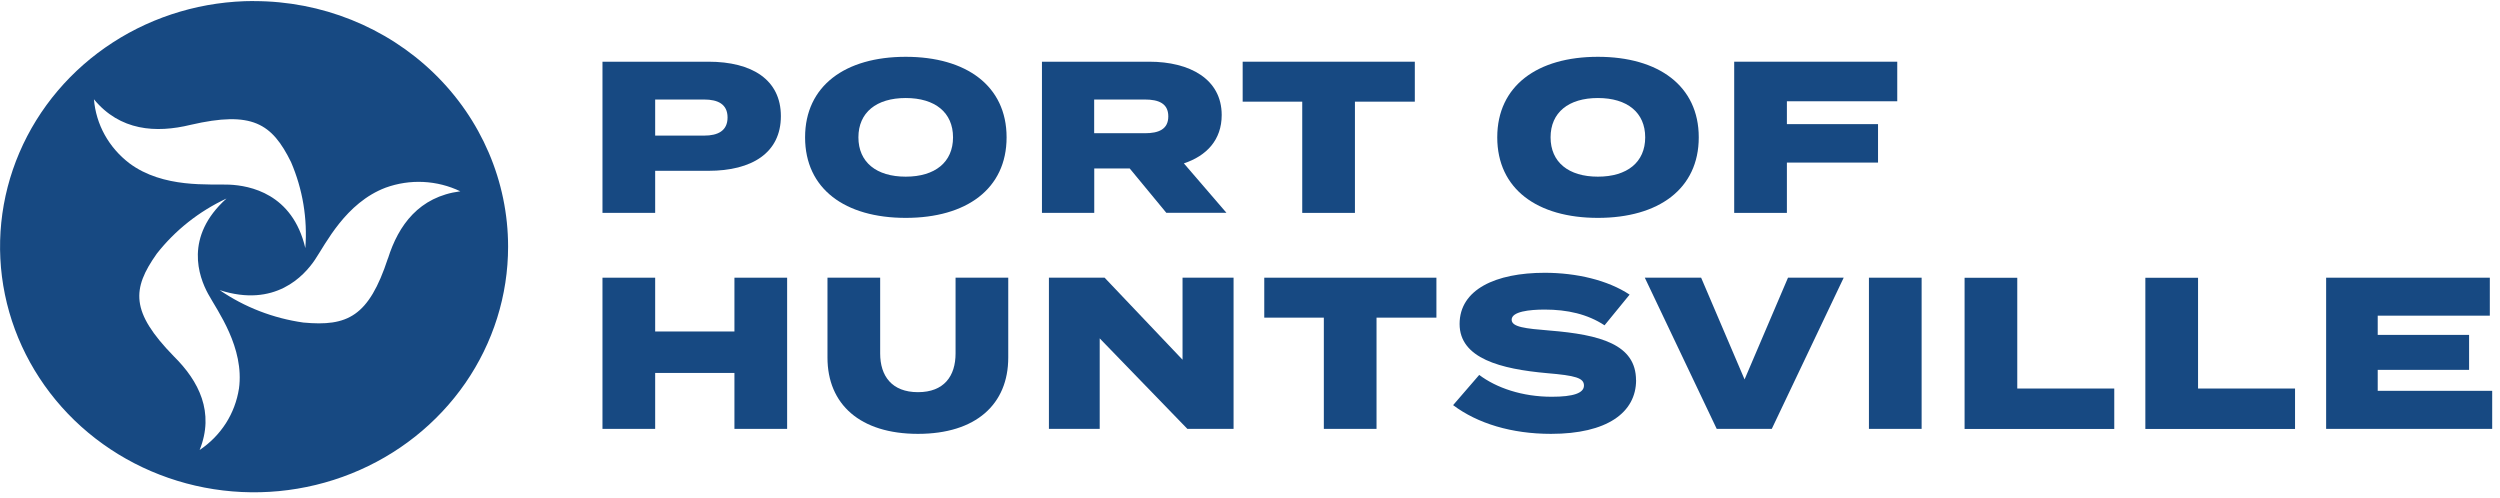
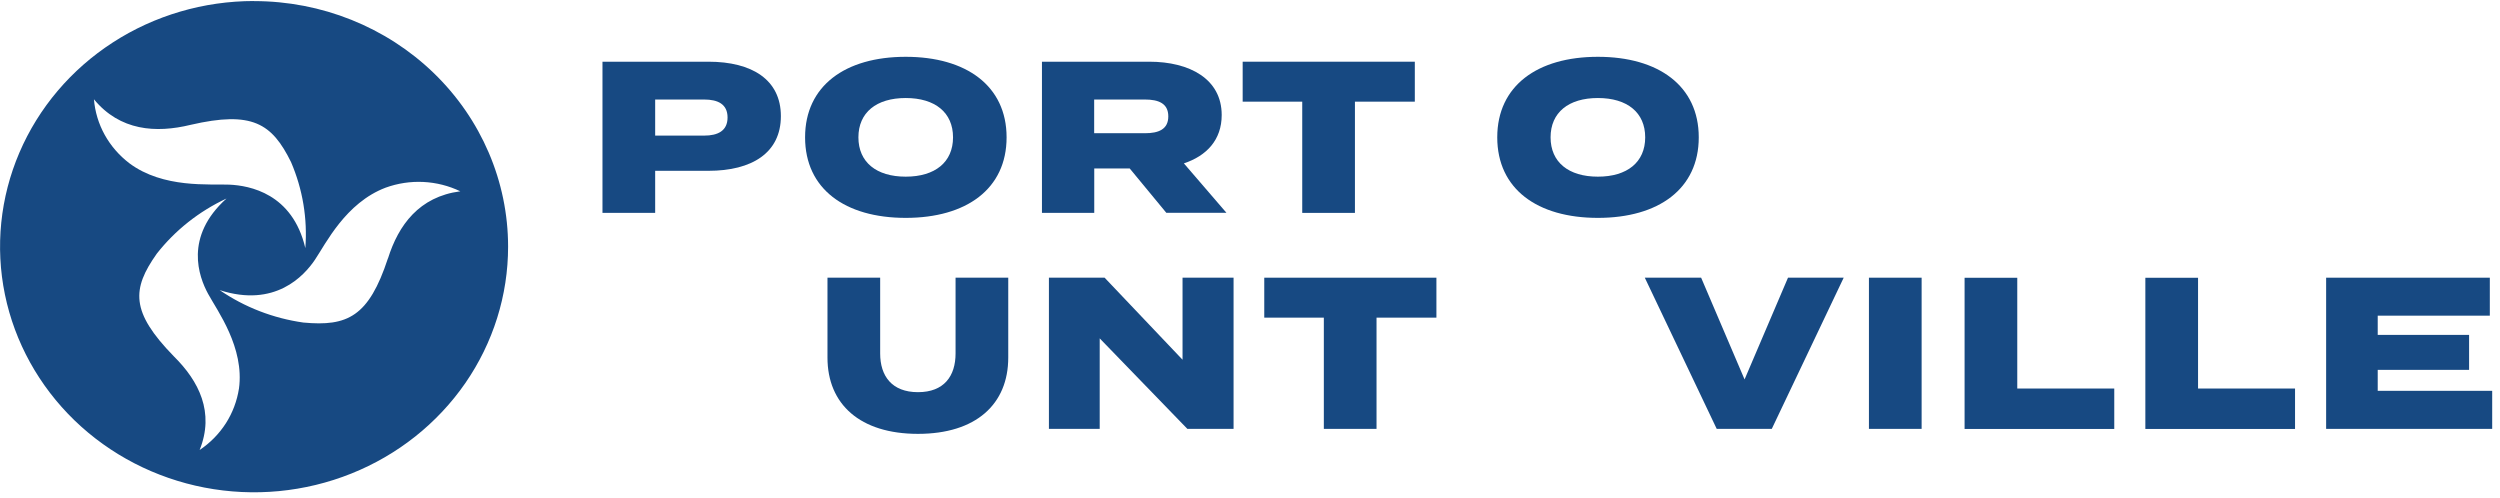
<svg xmlns="http://www.w3.org/2000/svg" width="316" height="63" viewBox="0 0 316 63" fill="none">
  <path fill-rule="evenodd" clip-rule="evenodd" d="M32.103 0.13C25.753 0.13 19.543 1.95 14.273 5.36C8.993 8.77 4.883 13.62 2.453 19.29C0.023 24.96 -0.617 31.21 0.623 37.23C1.863 43.25 4.923 48.78 9.413 53.13C13.903 57.47 19.623 60.43 25.853 61.63C32.083 62.83 38.533 62.21 44.403 59.86C50.273 57.51 55.283 53.53 58.813 48.43C62.343 43.32 64.223 37.32 64.223 31.18C64.223 22.95 60.843 15.05 54.823 9.23C48.803 3.41 40.633 0.14 32.123 0.14L32.103 0.13ZM11.873 12.55C15.163 16.54 19.703 16.85 24.093 15.78C31.883 13.98 34.373 15.6 36.783 20.48C38.263 23.92 38.883 27.65 38.593 31.36C36.973 24.42 31.503 23.46 29.013 23.34C26.513 23.23 20.633 23.84 16.343 20.63C15.063 19.65 14.003 18.43 13.233 17.04C12.463 15.65 12.003 14.12 11.873 12.55ZM30.203 49.12C29.963 50.67 29.403 52.17 28.553 53.5C27.693 54.84 26.563 55.99 25.233 56.88C27.143 52.13 25.153 48.18 21.973 45.04C16.473 39.4 16.663 36.53 19.813 32.07C22.143 29.1 25.163 26.71 28.633 25.09C23.243 29.93 25.133 34.99 26.303 37.14C27.473 39.29 30.923 43.93 30.203 49.14V49.12ZM49.033 32.66C46.613 40.03 43.913 41.29 38.343 40.77C34.533 40.23 30.913 38.83 27.763 36.67C34.763 38.93 38.433 34.87 39.803 32.84C41.173 30.81 43.683 25.64 48.743 23.72C50.263 23.17 51.883 22.92 53.513 23C55.143 23.08 56.723 23.48 58.183 24.18C52.973 24.86 50.363 28.46 49.043 32.66H49.033Z" fill="#174982" />
  <path d="M98.703 14.68C98.703 19.32 95.043 21.59 89.553 21.59H82.813V26.91H76.153V7.8H89.553C95.043 7.8 98.703 10.07 98.703 14.68ZM91.963 14.85C91.963 13.16 90.733 12.58 89.013 12.58H82.813V17.14H89.013C90.733 17.14 91.963 16.54 91.963 14.85Z" fill="#174982" />
  <path d="M101.763 17.36C101.763 10.84 106.843 7.18 114.483 7.18C122.123 7.18 127.233 10.84 127.233 17.36C127.233 23.88 122.153 27.54 114.483 27.54C106.813 27.54 101.763 23.88 101.763 17.36ZM120.463 17.36C120.463 14.22 118.193 12.39 114.483 12.39C110.773 12.39 108.503 14.22 108.503 17.36C108.503 20.5 110.773 22.33 114.483 22.33C118.193 22.33 120.463 20.5 120.463 17.36Z" fill="#174982" />
  <path d="M147.433 26.91L142.793 21.29H138.313V26.91H131.703V7.8H145.273C150.373 7.8 154.423 9.98 154.423 14.54C154.423 17.68 152.513 19.7 149.643 20.65L155.023 26.9H147.433V26.91ZM144.723 16.84C146.443 16.84 147.673 16.35 147.673 14.71C147.673 13.07 146.443 12.58 144.723 12.58H138.303V16.84H144.723Z" fill="#174982" />
  <path d="M178.823 12.85H171.263V26.91H164.603V12.85H157.073V7.8H178.833V12.85H178.823Z" fill="#174982" />
  <path d="M189.253 17.36C189.253 10.84 194.333 7.18 201.973 7.18C209.613 7.18 214.723 10.84 214.723 17.36C214.723 23.88 209.643 27.54 201.973 27.54C194.303 27.54 189.253 23.88 189.253 17.36ZM207.953 17.36C207.953 14.22 205.683 12.39 201.973 12.39C198.263 12.39 195.993 14.22 195.993 17.36C195.993 20.5 198.263 22.33 201.973 22.33C205.683 22.33 207.953 20.5 207.953 17.36Z" fill="#174982" />
-   <path d="M225.863 12.8V15.69H237.383V20.55H225.863V26.91H219.203V7.8H239.813V12.8H225.863Z" fill="#174982" />
-   <path d="M99.493 35.1V54.21H92.833V47.14H82.813V54.21H76.153V35.1H82.813V41.9H92.833V35.1H99.493Z" fill="#174982" />
  <path d="M127.443 35.1V45.2C127.443 51.1 123.353 54.84 116.033 54.84C108.713 54.84 104.593 51.1 104.593 45.2V35.1H111.253V44.68C111.253 47.52 112.723 49.57 116.033 49.57C119.343 49.57 120.783 47.52 120.783 44.68V35.1H127.443Z" fill="#174982" />
  <path d="M155.923 35.1V54.21H150.083L139.003 42.77V54.21H132.583V35.1H139.623L149.473 45.47V35.1H155.913H155.923Z" fill="#174982" />
  <path d="M181.553 40.15H173.993V54.21H167.333V40.15H159.803V35.1H181.563V40.15H181.553Z" fill="#174982" />
-   <path d="M206.803 48.04C206.803 52.16 203.113 54.84 196.043 54.84C191.073 54.84 186.763 53.53 183.673 51.21L186.973 47.39C189.153 49.03 192.403 50.15 196.143 50.15C198.873 50.15 200.213 49.69 200.213 48.73C200.213 47.77 199.123 47.47 195.573 47.17C189.703 46.65 184.493 45.31 184.493 40.95C184.493 36.59 189.053 34.48 195.253 34.48C199.263 34.48 203.223 35.41 205.983 37.24L202.813 41.12C200.653 39.7 198.113 39.13 195.253 39.13C193.313 39.13 191.073 39.38 191.073 40.41C191.073 41.34 192.793 41.53 195.873 41.78C202.263 42.3 206.793 43.53 206.793 48.06L206.803 48.04Z" fill="#174982" />
  <path d="M215.023 35.1L220.513 47.96L226.003 35.1H233.043L223.953 54.21H216.993L207.903 35.1H215.033H215.023Z" fill="#174982" />
  <path d="M236.233 54.21V35.1H242.893V54.21H236.233Z" fill="#174982" />
  <path d="M267.243 49.11V54.22H248.323V35.11H254.983V49.11H267.243Z" fill="#174982" />
  <path d="M290.093 49.11V54.22H271.173V35.11H277.833V49.11H290.093Z" fill="#174982" />
  <path d="M315.013 49.41V54.21H294.023V35.1H314.713V39.9H300.543V42.33H312.093V46.75H300.543V49.4H315.013V49.41Z" fill="#174982" />
</svg>